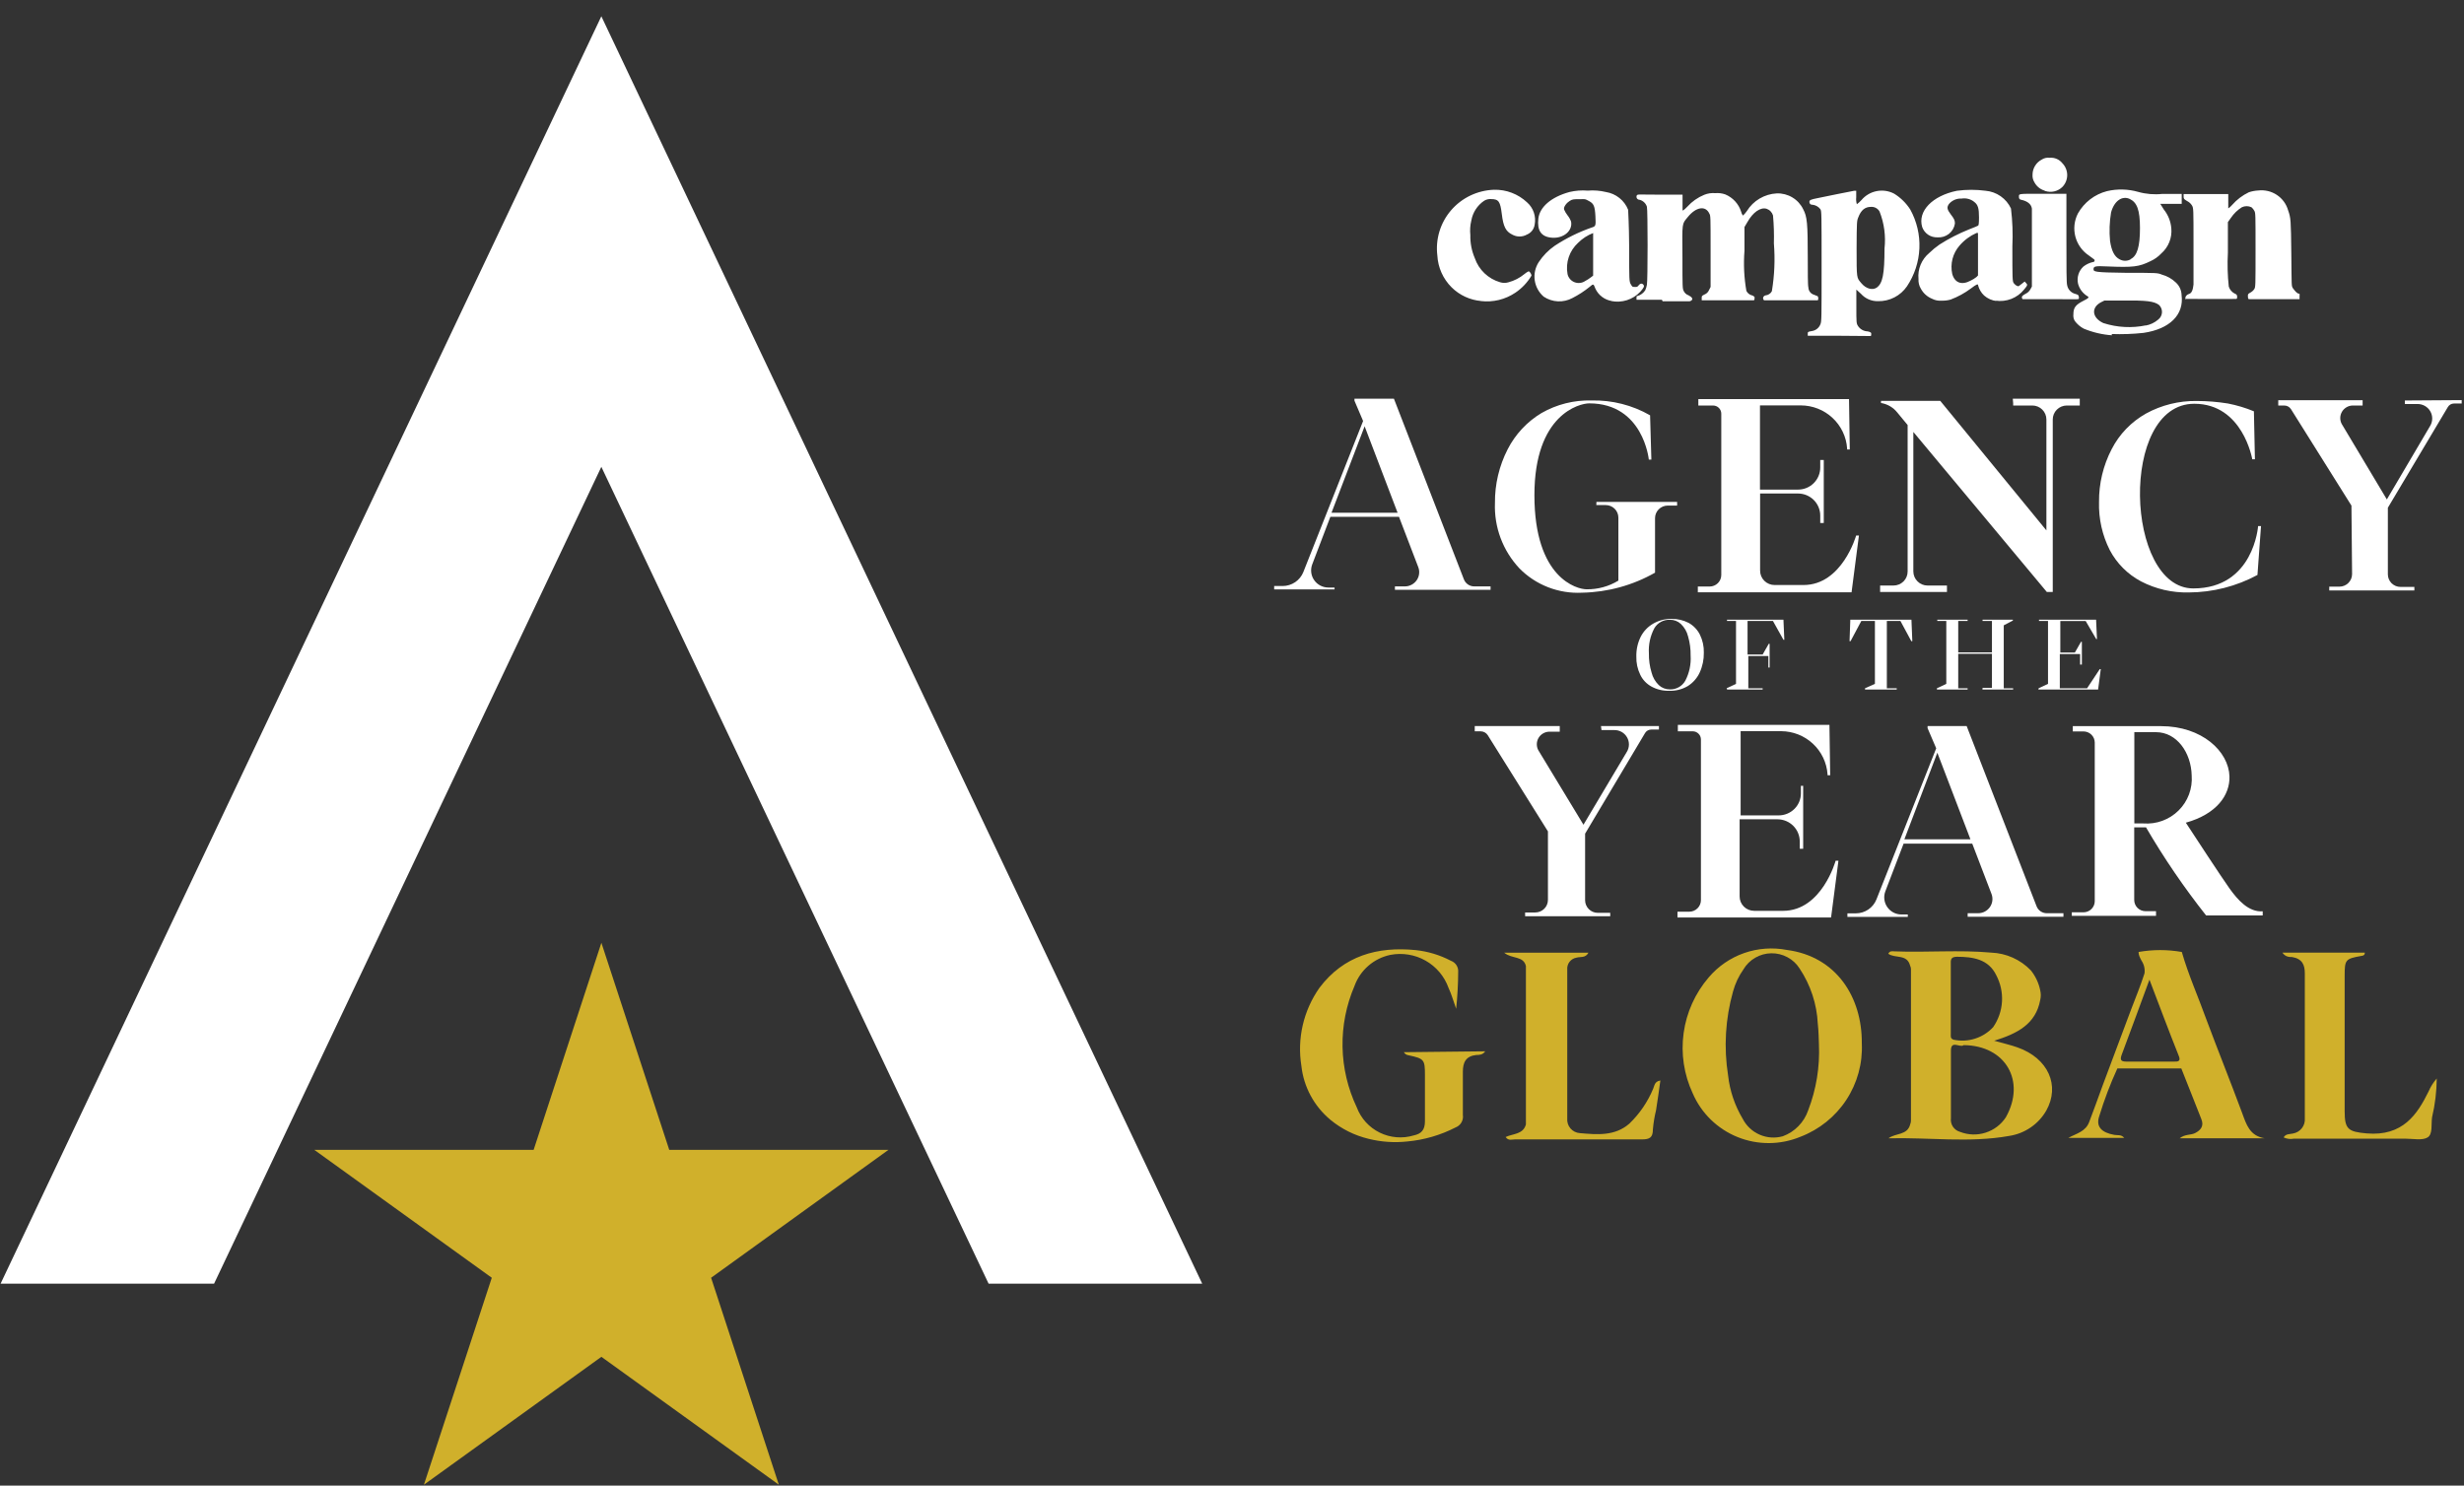
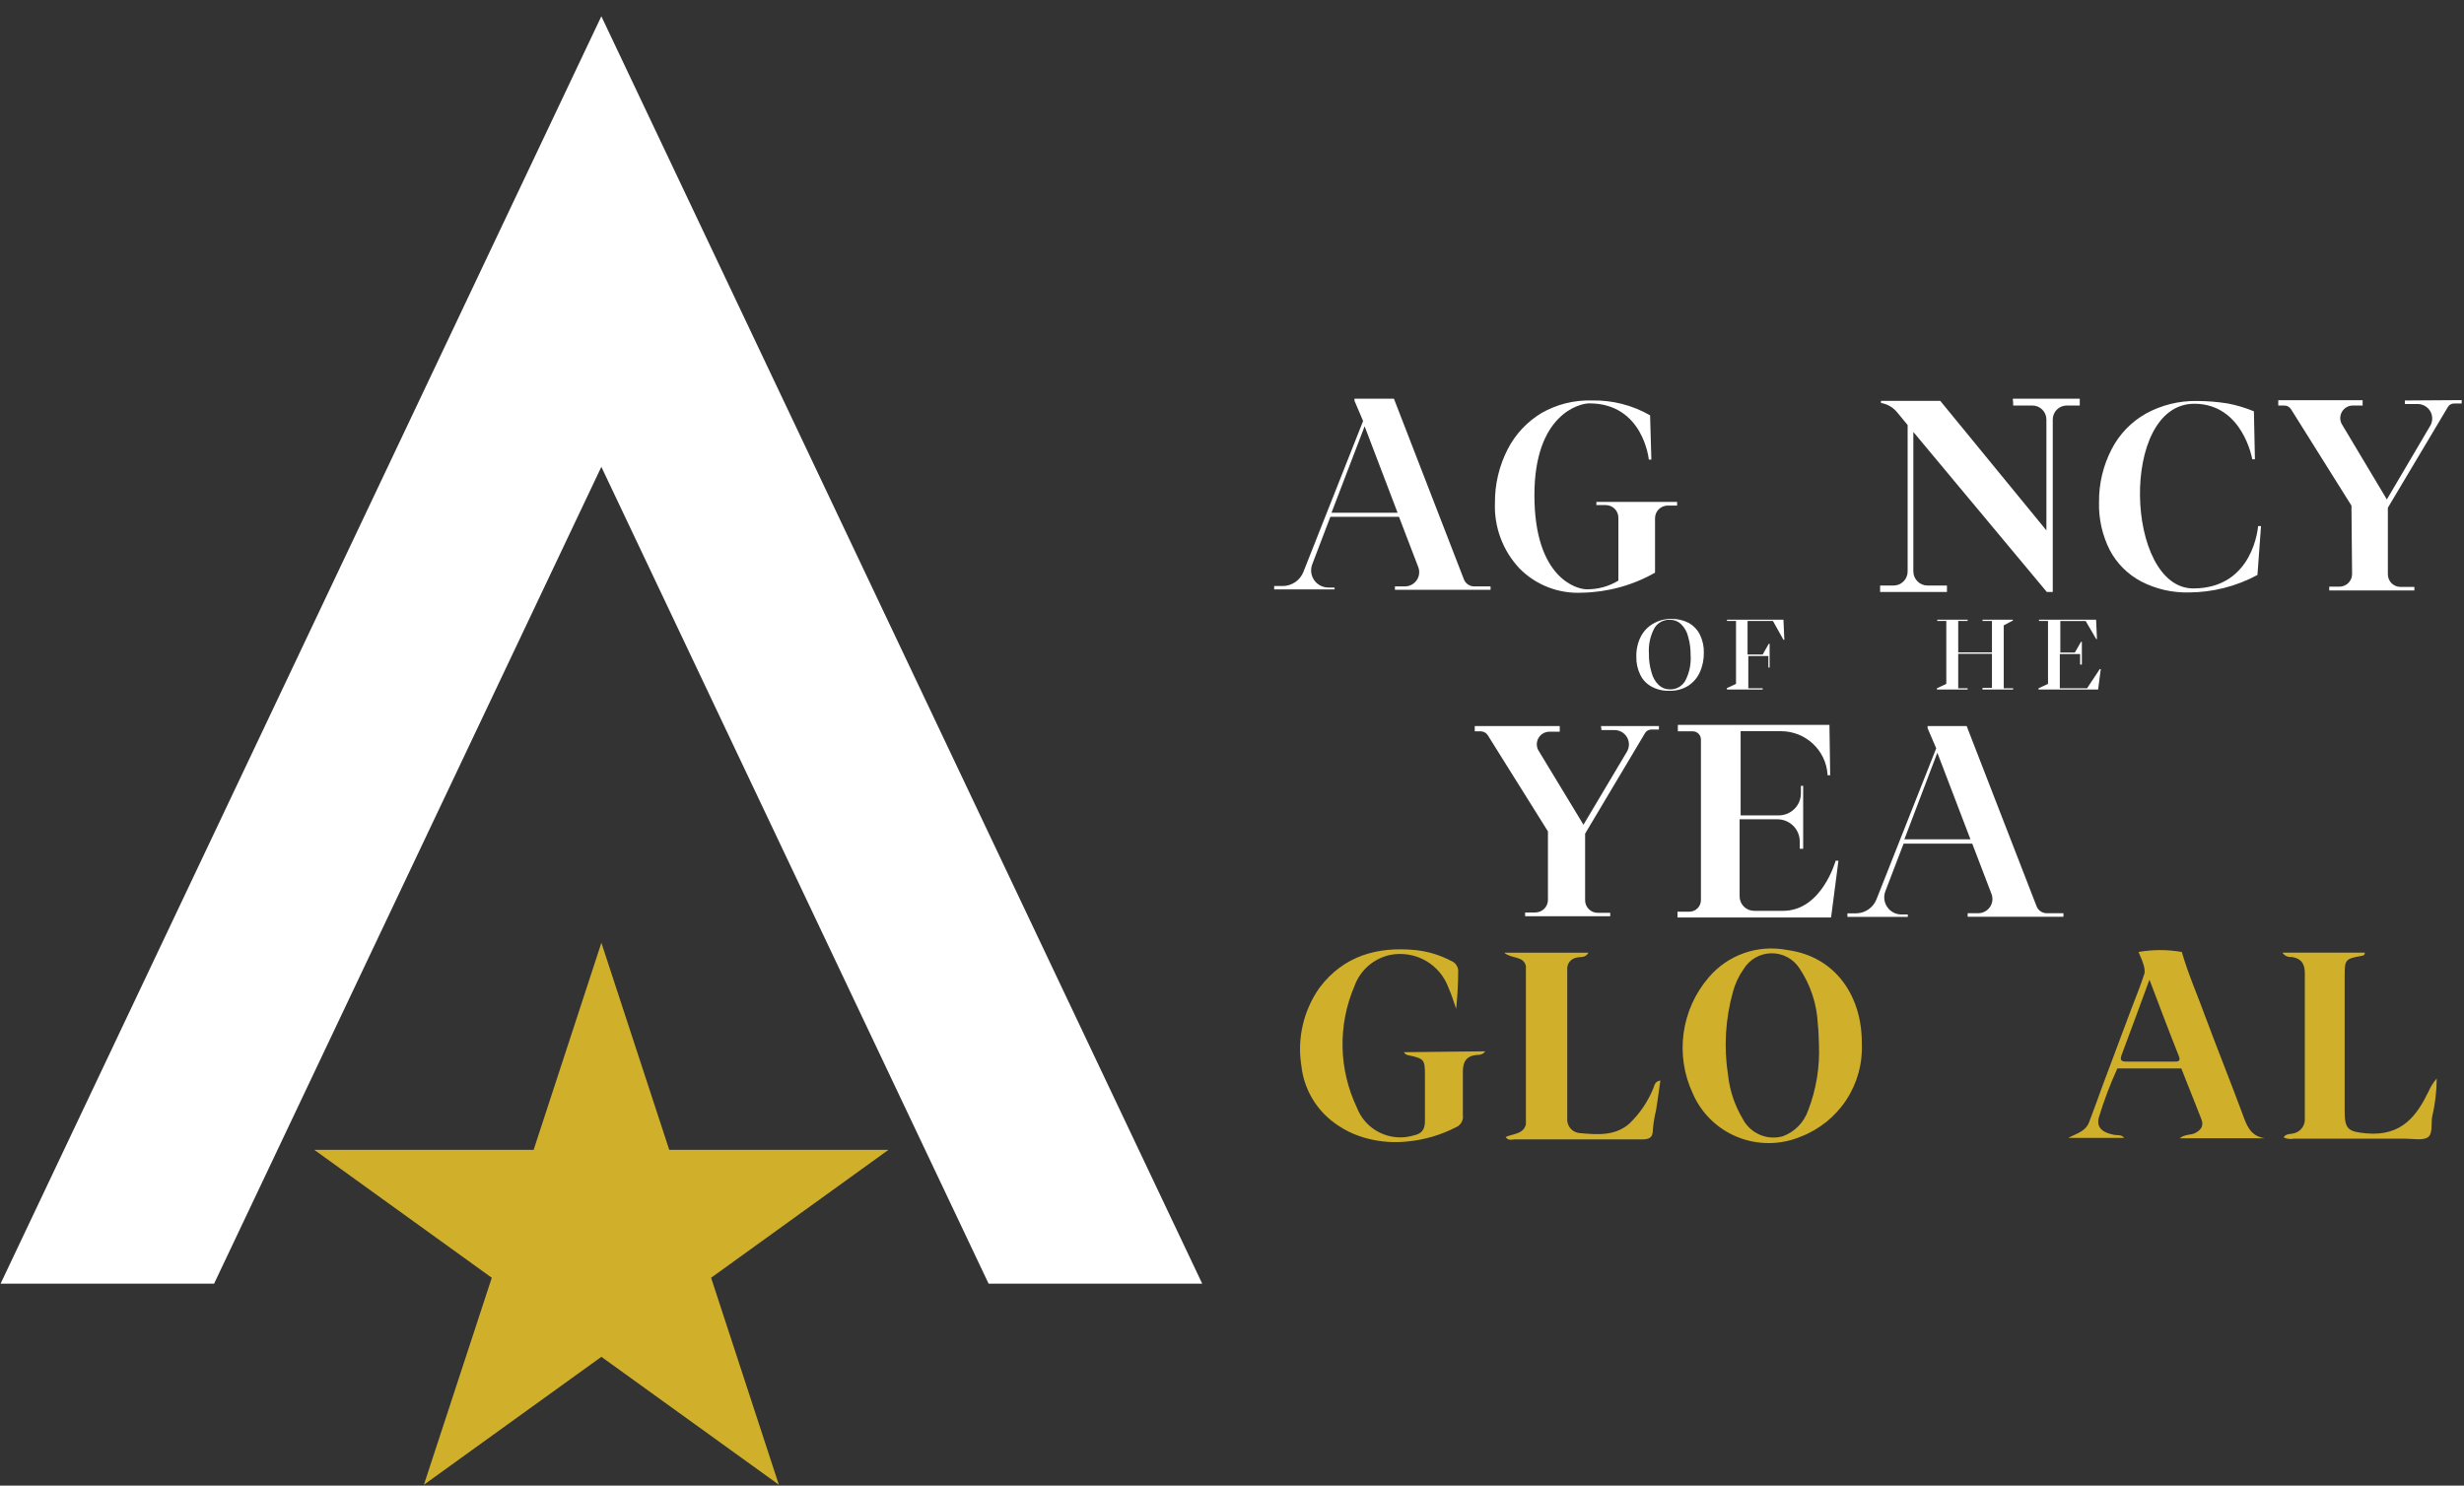
<svg xmlns="http://www.w3.org/2000/svg" width="131" height="79" viewBox="0 0 131 79" fill="none">
  <rect x="0" y="0" width="131" height="79" fill="#333333" stroke="none" />
  <path d="M11.381 68.261L31.971 24.824L52.56 68.261H63.917L31.971 0.866L0.031 68.261H11.381Z" fill="white" />
  <path d="M88.73 36.732C88.408 36.741 88.089 36.664 87.806 36.511C87.544 36.37 87.334 36.15 87.206 35.882C87.058 35.58 86.987 35.247 86.997 34.912C86.988 34.55 87.067 34.192 87.226 33.867C87.376 33.57 87.61 33.323 87.901 33.158C88.192 32.991 88.522 32.905 88.858 32.91C89.18 32.903 89.497 32.977 89.782 33.124C90.038 33.269 90.245 33.486 90.376 33.747C90.522 34.045 90.594 34.373 90.585 34.704C90.592 35.071 90.516 35.435 90.362 35.769C90.225 36.063 90.005 36.312 89.728 36.485C89.427 36.661 89.08 36.747 88.73 36.732ZM88.778 36.659C88.944 36.664 89.109 36.624 89.254 36.542C89.399 36.461 89.519 36.341 89.6 36.197C89.815 35.784 89.913 35.322 89.883 34.858C89.889 34.516 89.844 34.176 89.749 33.847C89.688 33.592 89.554 33.36 89.364 33.178C89.205 33.032 88.995 32.952 88.778 32.957C88.612 32.95 88.448 32.989 88.303 33.068C88.158 33.147 88.038 33.264 87.955 33.406C87.736 33.817 87.636 34.28 87.665 34.744C87.658 35.089 87.706 35.432 87.806 35.762C87.869 36.016 88.002 36.248 88.191 36.431C88.349 36.58 88.56 36.661 88.778 36.659Z" fill="white" />
  <path d="M91.797 36.599L92.296 36.365V33.018H91.817V32.951H94.818L94.865 34.022H94.818L94.258 33.018H92.91V34.805H93.712L94.036 34.236H94.083V35.494H94.016V34.885H92.95V36.599H93.712V36.666H91.824L91.797 36.599Z" fill="white" />
-   <path d="M99.155 36.599L99.681 36.365V33.018H98.959L98.386 34.095H98.332L98.373 32.951H101.623L101.67 34.095H101.616L101.036 33.018H100.315V36.599H100.841V36.666H99.155V36.599Z" fill="white" />
  <path d="M102.977 36.599L103.476 36.365V33.018H102.997V32.951H104.609V33.018H104.11V36.599H104.609V36.666H102.977V36.599ZM103.793 34.691H106.207V34.765H103.793V34.691ZM105.404 36.579H105.903V33.018H105.404V32.951H107.016V32.998L106.531 33.252V36.599H107.03V36.666H105.398L105.404 36.579Z" fill="white" />
  <path d="M108.385 36.599L108.884 36.365V33.018H108.405V32.951H111.44L111.487 33.982H111.446L110.887 33.024H109.538V34.698H110.313L110.637 34.129H110.684V35.34H110.59V34.778H109.511V36.599H110.961L111.635 35.581H111.689L111.547 36.666H108.371L108.385 36.599Z" fill="white" />
  <path d="M77.824 30.794L74.109 21.202H72.011V21.309L72.47 22.387L69.293 30.419C69.206 30.638 69.054 30.826 68.858 30.958C68.662 31.09 68.431 31.162 68.194 31.162H67.742V31.343H70.952V31.243H70.622C70.474 31.242 70.328 31.206 70.197 31.138C70.065 31.07 69.953 30.971 69.869 30.849C69.784 30.728 69.731 30.589 69.713 30.443C69.695 30.297 69.713 30.149 69.765 30.011L70.73 27.481H74.378L75.403 30.158C75.447 30.272 75.462 30.395 75.447 30.517C75.433 30.638 75.388 30.753 75.319 30.854C75.249 30.955 75.156 31.037 75.048 31.094C74.939 31.151 74.818 31.182 74.695 31.182H74.162V31.363H79.247V31.182H78.391C78.267 31.185 78.146 31.149 78.044 31.079C77.943 31.01 77.866 30.91 77.824 30.794ZM70.79 27.266L72.551 22.668L74.304 27.266H70.79Z" fill="white" />
  <path d="M84.869 26.858H85.368C85.547 26.858 85.718 26.928 85.845 27.054C85.971 27.179 86.042 27.349 86.042 27.527V30.874C85.534 31.184 84.947 31.345 84.35 31.336C83.844 31.336 81.578 30.753 81.578 26.329C81.578 22.038 83.972 21.449 84.491 21.449C87.371 21.449 87.661 24.441 87.661 24.441H87.796L87.728 22.085C86.782 21.542 85.704 21.269 84.612 21.295C83.681 21.27 82.762 21.502 81.955 21.964C81.185 22.427 80.562 23.095 80.155 23.892C79.703 24.775 79.471 25.753 79.48 26.744C79.455 27.381 79.557 28.016 79.78 28.613C80.004 29.211 80.344 29.758 80.782 30.225C81.213 30.663 81.733 31.005 82.307 31.227C82.882 31.45 83.498 31.549 84.114 31.517C85.476 31.491 86.809 31.125 87.991 30.452V27.554C87.991 27.376 88.062 27.206 88.189 27.08C88.315 26.955 88.487 26.884 88.666 26.884H89.165V26.69H84.876L84.869 26.858Z" fill="white" />
  <path d="M116.607 31.29C112.985 31.29 112.655 21.47 116.661 21.47C119.244 21.47 119.743 24.422 119.743 24.422H119.884L119.83 21.871C119.385 21.687 118.922 21.548 118.448 21.456C117.899 21.368 117.344 21.323 116.789 21.322C115.846 21.308 114.916 21.539 114.091 21.992C113.311 22.431 112.678 23.087 112.27 23.88C111.818 24.75 111.586 25.718 111.596 26.698C111.571 27.584 111.768 28.463 112.169 29.255C112.542 29.961 113.12 30.539 113.828 30.915C114.612 31.322 115.487 31.524 116.371 31.504C117.646 31.498 118.899 31.178 120.019 30.574L120.208 27.976H120.053C120.053 27.976 119.824 31.29 116.607 31.29Z" fill="white" />
  <path d="M127.855 21.296V21.483H128.53C128.667 21.483 128.801 21.518 128.92 21.585C129.039 21.653 129.138 21.75 129.206 21.868C129.275 21.986 129.31 22.119 129.31 22.255C129.31 22.391 129.273 22.524 129.204 22.642L126.898 26.558L124.497 22.541C124.445 22.441 124.419 22.33 124.421 22.218C124.424 22.106 124.454 21.996 124.511 21.898C124.567 21.801 124.647 21.72 124.744 21.661C124.841 21.602 124.95 21.569 125.063 21.564H125.61V21.283H121.125V21.564H121.442C121.515 21.563 121.587 21.581 121.651 21.616C121.715 21.651 121.768 21.702 121.806 21.765L125.016 26.886L125.05 30.527C125.05 30.705 124.979 30.875 124.852 31C124.726 31.126 124.554 31.196 124.376 31.196H123.836V31.397H128.361V31.21H127.626C127.447 31.21 127.276 31.139 127.149 31.014C127.023 30.888 126.952 30.718 126.952 30.54V26.999L130.142 21.644C130.175 21.587 130.222 21.541 130.278 21.508C130.335 21.475 130.4 21.457 130.465 21.457H130.877V21.276L127.855 21.296Z" fill="white" />
  <path d="M107.031 21.436V21.563H108.05C108.248 21.563 108.439 21.641 108.579 21.781C108.719 21.92 108.798 22.109 108.798 22.306V28.204L103.154 21.315H100.004V21.429C100.345 21.484 100.653 21.663 100.867 21.931L101.42 22.601V30.392C101.42 30.59 101.342 30.779 101.201 30.918C101.061 31.057 100.87 31.136 100.672 31.136H99.957V31.477H103.511V31.136H102.479C102.28 31.136 102.089 31.058 101.948 30.918C101.806 30.779 101.726 30.59 101.724 30.392V22.969L108.819 31.477H109.136V22.306C109.136 22.109 109.214 21.92 109.355 21.781C109.495 21.641 109.686 21.563 109.884 21.563H110.572V21.202H107.011L107.031 21.436Z" fill="white" />
-   <path d="M95.883 31.109H94.353C94.25 31.11 94.149 31.091 94.055 31.052C93.96 31.014 93.874 30.957 93.802 30.886C93.73 30.814 93.673 30.729 93.634 30.635C93.596 30.541 93.576 30.441 93.577 30.339V26.243H95.6C95.912 26.244 96.21 26.369 96.43 26.588C96.65 26.808 96.774 27.105 96.774 27.414V27.809H96.962V24.462H96.774V24.864C96.774 25.174 96.649 25.472 96.428 25.692C96.207 25.912 95.906 26.035 95.593 26.035H93.57V21.557H95.742C96.368 21.559 96.97 21.796 97.426 22.221C97.883 22.646 98.161 23.226 98.203 23.846V23.9H98.345L98.304 21.222H90.293V21.564H91.082C91.197 21.565 91.306 21.612 91.387 21.693C91.468 21.775 91.513 21.884 91.513 21.999V30.574C91.513 30.737 91.448 30.894 91.332 31.009C91.215 31.125 91.057 31.189 90.893 31.189H90.266V31.497H98.439L98.831 28.479H98.682C98.682 28.479 97.94 31.109 95.883 31.109Z" fill="white" />
  <path d="M108.274 48.187L104.558 38.607H102.481V38.721L102.94 39.792L99.763 47.825C99.676 48.044 99.525 48.232 99.329 48.365C99.133 48.498 98.901 48.568 98.664 48.568H98.219V48.755H101.429V48.628H101.092C100.943 48.628 100.798 48.592 100.666 48.524C100.535 48.455 100.423 48.356 100.339 48.235C100.254 48.114 100.201 47.975 100.183 47.828C100.165 47.682 100.183 47.534 100.235 47.397L101.206 44.86H104.855L105.88 47.537C105.924 47.652 105.939 47.775 105.924 47.897C105.909 48.019 105.864 48.135 105.794 48.236C105.723 48.337 105.629 48.419 105.52 48.476C105.41 48.532 105.289 48.562 105.165 48.561H104.612V48.749H109.704V48.561H108.841C108.718 48.566 108.598 48.532 108.496 48.465C108.394 48.398 108.317 48.3 108.274 48.187ZM101.247 44.632L103 40.027L104.76 44.632H101.247Z" fill="white" />
  <path d="M85.144 38.822H85.818C85.956 38.819 86.091 38.852 86.212 38.919C86.332 38.986 86.431 39.084 86.5 39.203C86.569 39.321 86.605 39.456 86.603 39.592C86.602 39.729 86.564 39.863 86.492 39.98L84.186 43.856L81.785 39.893C81.731 39.793 81.704 39.681 81.706 39.568C81.707 39.455 81.738 39.344 81.794 39.245C81.851 39.147 81.932 39.065 82.029 39.006C82.127 38.947 82.237 38.913 82.352 38.909H82.925V38.607H78.406V38.889H78.723C78.797 38.889 78.869 38.908 78.934 38.943C78.998 38.978 79.053 39.028 79.094 39.089L82.297 44.21V47.852C82.297 48.029 82.227 48.2 82.1 48.325C81.974 48.451 81.802 48.521 81.623 48.521H81.084V48.722H85.609V48.541H84.948C84.769 48.541 84.597 48.471 84.471 48.345C84.345 48.22 84.273 48.05 84.273 47.872V44.331L87.463 38.976C87.497 38.92 87.545 38.875 87.601 38.843C87.658 38.811 87.722 38.795 87.787 38.795H88.198V38.607H85.117L85.144 38.822Z" fill="white" />
  <path d="M94.801 48.434H93.264C93.162 48.434 93.061 48.415 92.967 48.377C92.873 48.339 92.788 48.283 92.716 48.212C92.644 48.141 92.586 48.057 92.547 47.964C92.508 47.871 92.488 47.771 92.488 47.67V43.567H94.511C94.823 43.57 95.12 43.695 95.34 43.914C95.559 44.133 95.683 44.429 95.685 44.738V45.133H95.867V41.786H95.746V42.188C95.746 42.499 95.621 42.797 95.4 43.016C95.178 43.236 94.878 43.359 94.565 43.359H92.542V38.881H94.7C95.326 38.885 95.927 39.122 96.383 39.547C96.839 39.971 97.118 40.551 97.162 41.17V41.224H97.303L97.263 38.546H89.204V38.888H90C90.115 38.889 90.225 38.936 90.305 39.018C90.386 39.099 90.431 39.209 90.431 39.323V47.864C90.431 48.028 90.366 48.184 90.249 48.3C90.133 48.416 89.975 48.48 89.811 48.48H89.184V48.788H97.35L97.742 45.769H97.593C97.593 45.769 96.858 48.434 94.801 48.434Z" fill="white" />
-   <path d="M118.531 47.241C118.147 46.706 116.629 44.39 116.211 43.747C117.864 43.285 118.558 42.268 118.531 41.29C118.491 39.952 117.068 38.613 114.889 38.613H110.202V38.894H110.769C110.928 38.894 111.081 38.957 111.193 39.068C111.306 39.18 111.369 39.332 111.369 39.49V47.917C111.369 48.075 111.306 48.227 111.193 48.339C111.081 48.45 110.928 48.513 110.769 48.513H110.148V48.701H114.626V48.453H114.067C113.908 48.453 113.755 48.39 113.642 48.279C113.53 48.167 113.467 48.015 113.467 47.857V43.995H114.094C115.047 45.63 116.115 47.195 117.29 48.681H120.298V48.46C119.556 48.513 118.976 47.864 118.531 47.241ZM113.952 43.787H113.473V38.934H114.626C115.739 38.934 116.495 40.032 116.522 41.237C116.548 41.578 116.499 41.922 116.38 42.243C116.26 42.564 116.071 42.856 115.827 43.098C115.583 43.34 115.289 43.527 114.966 43.646C114.642 43.765 114.296 43.813 113.952 43.787Z" fill="white" />
-   <path d="M97.763 17.855H96.111V17.748C96.111 17.655 96.111 17.641 96.306 17.608C96.413 17.596 96.514 17.555 96.598 17.491C96.683 17.426 96.747 17.339 96.785 17.239C96.846 17.092 96.846 16.918 96.846 14.16C96.846 11.402 96.846 11.228 96.785 11.128C96.735 11.061 96.671 11.005 96.598 10.963C96.525 10.922 96.444 10.896 96.36 10.887C96.339 10.89 96.317 10.888 96.296 10.882C96.276 10.875 96.257 10.864 96.241 10.849C96.226 10.835 96.214 10.816 96.206 10.796C96.199 10.776 96.196 10.754 96.198 10.733C96.198 10.639 96.273 10.606 96.617 10.539L97.662 10.325L98.579 10.144H98.687V10.492C98.673 10.616 98.685 10.741 98.721 10.86C98.812 10.793 98.896 10.717 98.97 10.633C99.177 10.389 99.462 10.223 99.778 10.162C100.093 10.101 100.419 10.149 100.703 10.298C101.049 10.511 101.342 10.8 101.56 11.141C101.909 11.773 102.077 12.488 102.046 13.207C102.015 13.927 101.786 14.625 101.385 15.225C101.215 15.473 100.986 15.676 100.717 15.814C100.449 15.952 100.149 16.021 99.847 16.015C99.675 16.019 99.505 15.986 99.347 15.918C99.19 15.85 99.05 15.748 98.936 15.62L98.694 15.399C98.694 15.399 98.694 15.8 98.694 16.296C98.694 17.152 98.694 17.193 98.781 17.333C98.837 17.419 98.913 17.49 99.002 17.54C99.091 17.59 99.192 17.618 99.294 17.621C99.357 17.628 99.418 17.651 99.469 17.688C99.51 17.742 99.469 17.855 99.469 17.869L97.763 17.855ZM99.786 15.285C100.09 15.071 100.191 14.575 100.191 13.216C100.265 12.549 100.175 11.873 99.928 11.248C99.883 11.168 99.816 11.102 99.735 11.058C99.654 11.014 99.562 10.994 99.469 11.001C99.159 11.001 98.943 11.168 98.795 11.563C98.721 11.744 98.714 11.784 98.707 13.203C98.707 14.843 98.707 14.756 98.957 15.057C99.206 15.358 99.557 15.452 99.793 15.285H99.786ZM112.283 17.829C111.765 17.793 111.257 17.673 110.779 17.474C110.593 17.374 110.432 17.235 110.307 17.066C110.244 16.961 110.218 16.838 110.233 16.717C110.233 16.356 110.347 16.209 110.779 15.988C111.035 15.861 111.082 15.814 110.995 15.76C110.742 15.612 110.558 15.372 110.482 15.091C110.444 14.927 110.45 14.755 110.5 14.594C110.55 14.433 110.641 14.288 110.766 14.174C110.916 14.056 111.091 13.974 111.278 13.933C111.296 13.933 111.313 13.928 111.327 13.918C111.342 13.908 111.352 13.893 111.358 13.877C111.363 13.86 111.363 13.842 111.357 13.826C111.351 13.809 111.34 13.795 111.325 13.785L111.062 13.591C110.704 13.354 110.447 12.995 110.338 12.581C110.23 12.168 110.279 11.729 110.475 11.349C110.639 11.058 110.86 10.803 111.125 10.599C111.391 10.395 111.695 10.247 112.02 10.164C112.567 10.036 113.138 10.05 113.679 10.204C114.097 10.322 114.535 10.358 114.967 10.311H115.992V10.84H115.419H114.852L115.041 11.141C115.271 11.427 115.409 11.774 115.439 12.139C115.463 12.388 115.427 12.639 115.334 12.871C115.242 13.104 115.095 13.312 114.906 13.477C114.741 13.653 114.541 13.795 114.32 13.893C113.719 14.187 113.416 14.227 112.02 14.167C111.386 14.133 111.305 14.167 111.305 14.307C111.305 14.448 111.305 14.488 113.058 14.508C114.657 14.508 114.711 14.508 114.933 14.602C115.215 14.677 115.472 14.822 115.682 15.024C115.775 15.11 115.85 15.213 115.902 15.328C115.954 15.443 115.982 15.567 115.985 15.693C116.12 16.731 115.365 17.494 113.962 17.701C113.4 17.762 112.834 17.782 112.269 17.762L112.283 17.829ZM114.07 17.313C114.32 17.268 114.553 17.157 114.744 16.992C114.803 16.946 114.851 16.889 114.885 16.824C114.919 16.758 114.939 16.686 114.943 16.613C114.947 16.539 114.934 16.466 114.907 16.397C114.88 16.328 114.838 16.267 114.785 16.215C114.515 16.015 114.11 15.968 112.849 15.981H111.885L111.71 16.068C111.163 16.349 111.217 16.898 111.824 17.179C112.558 17.416 113.342 17.457 114.097 17.3L114.07 17.313ZM113.274 13.779C113.625 13.611 113.773 13.109 113.773 12.132C113.773 11.155 113.611 10.76 113.227 10.579C112.843 10.398 112.411 10.659 112.236 11.295C112.152 11.797 112.134 12.308 112.182 12.815C112.263 13.35 112.418 13.652 112.694 13.792C112.783 13.841 112.883 13.867 112.984 13.867C113.086 13.867 113.186 13.841 113.274 13.792V13.779ZM78.759 16.008C78.16 15.958 77.599 15.7 77.174 15.278C76.721 14.827 76.452 14.227 76.418 13.591C76.365 13.162 76.402 12.726 76.527 12.312C76.652 11.897 76.863 11.513 77.146 11.184C77.429 10.854 77.778 10.587 78.17 10.399C78.563 10.211 78.99 10.106 79.426 10.09C80.079 10.073 80.712 10.314 81.186 10.76C81.352 10.905 81.476 11.091 81.547 11.299C81.618 11.507 81.633 11.729 81.591 11.944C81.575 12.061 81.529 12.171 81.457 12.264C81.384 12.356 81.289 12.429 81.18 12.473C81.061 12.541 80.926 12.576 80.788 12.576C80.651 12.576 80.516 12.541 80.397 12.473C80.053 12.306 79.925 12.045 79.844 11.382C79.763 10.72 79.683 10.586 79.271 10.586C79.141 10.576 79.01 10.609 78.9 10.679C78.724 10.799 78.574 10.953 78.458 11.131C78.342 11.309 78.263 11.508 78.226 11.717C78.162 11.975 78.144 12.242 78.172 12.507C78.162 12.925 78.243 13.34 78.408 13.725C78.512 14.031 78.689 14.308 78.924 14.532C79.159 14.755 79.444 14.92 79.757 15.01C79.902 15.054 80.057 15.054 80.202 15.01C80.511 14.927 80.798 14.778 81.045 14.575C81.112 14.516 81.187 14.467 81.267 14.428C81.328 14.428 81.422 14.575 81.422 14.656C81.21 15.016 80.92 15.324 80.573 15.559C80.032 15.927 79.375 16.086 78.725 16.008H78.759ZM85.698 16.008C85.506 15.978 85.325 15.901 85.171 15.784C85.017 15.667 84.894 15.514 84.815 15.338C84.72 15.084 84.713 15.084 84.525 15.245C84.239 15.478 83.93 15.68 83.601 15.847C83.363 15.976 83.095 16.037 82.825 16.024C82.555 16.011 82.293 15.924 82.07 15.774C81.812 15.55 81.644 15.242 81.595 14.905C81.547 14.568 81.622 14.226 81.807 13.939C82.032 13.598 82.32 13.303 82.657 13.069C83.264 12.67 83.919 12.346 84.606 12.105C84.842 12.032 84.848 12.025 84.821 11.496C84.794 10.967 84.734 10.827 84.484 10.693C84.235 10.559 84.302 10.592 83.972 10.592C83.641 10.592 83.608 10.592 83.452 10.686C83.297 10.78 83.115 11.001 83.156 11.141C83.203 11.251 83.264 11.355 83.338 11.449C83.419 11.55 83.483 11.663 83.527 11.784C83.621 12.266 83.135 12.681 82.528 12.641C81.921 12.601 81.719 12.246 81.787 11.63C81.854 11.014 82.461 10.479 83.439 10.211C83.759 10.135 84.089 10.11 84.417 10.137C84.74 10.11 85.066 10.135 85.381 10.211C85.644 10.253 85.89 10.362 86.097 10.528C86.304 10.693 86.464 10.909 86.561 11.155C86.561 11.215 86.609 11.958 86.615 13.109C86.615 14.883 86.615 14.97 86.703 15.117C86.791 15.265 86.784 15.251 86.905 15.258C87.027 15.265 87.054 15.258 87.121 15.171C87.189 15.084 87.283 15.044 87.364 15.131C87.445 15.218 87.398 15.298 87.202 15.519C87.009 15.724 86.766 15.876 86.497 15.962C86.228 16.047 85.941 16.063 85.664 16.008H85.698ZM84.275 14.944C84.382 14.888 84.484 14.823 84.579 14.749L84.7 14.656V13.524C84.7 12.902 84.7 12.393 84.7 12.393C84.398 12.509 84.125 12.687 83.897 12.915C83.672 13.122 83.502 13.382 83.404 13.671C83.306 13.96 83.284 14.268 83.338 14.569C83.358 14.666 83.402 14.757 83.466 14.833C83.53 14.909 83.612 14.968 83.705 15.005C83.798 15.042 83.899 15.056 83.998 15.045C84.097 15.035 84.193 15 84.275 14.944ZM106.159 16.008C105.909 15.983 105.673 15.88 105.485 15.713C105.331 15.567 105.222 15.382 105.168 15.178C105.168 15.077 105.087 15.111 104.777 15.345C104.451 15.588 104.092 15.784 103.711 15.928C103.556 15.973 103.394 15.993 103.232 15.988C103.055 16.004 102.877 15.969 102.72 15.887C102.462 15.782 102.25 15.59 102.12 15.345C102.029 15.191 101.987 15.014 101.998 14.836C101.973 14.578 102.011 14.318 102.11 14.078C102.209 13.837 102.365 13.624 102.565 13.457C102.736 13.291 102.921 13.138 103.118 13.002C103.613 12.687 104.137 12.418 104.682 12.199C104.925 12.105 105.141 12.018 105.168 11.998C105.195 11.978 105.215 11.898 105.215 11.563C105.215 11.074 105.161 10.894 104.966 10.74C104.873 10.663 104.765 10.608 104.648 10.577C104.532 10.546 104.41 10.539 104.291 10.559C104.164 10.552 104.037 10.574 103.92 10.624C103.803 10.674 103.699 10.75 103.617 10.847C103.495 11.021 103.516 11.141 103.711 11.396C103.907 11.65 103.934 11.724 103.934 11.891C103.9 12.107 103.786 12.302 103.613 12.438C103.44 12.573 103.223 12.638 103.003 12.621C102.827 12.627 102.653 12.578 102.507 12.479C102.361 12.38 102.252 12.237 102.194 12.072C101.944 11.228 102.733 10.412 104.042 10.144C104.548 10.077 105.06 10.077 105.566 10.144C105.855 10.169 106.131 10.27 106.368 10.436C106.605 10.601 106.793 10.826 106.915 11.088C106.996 11.754 107.021 12.426 106.989 13.096C106.989 14.803 106.989 14.964 107.063 15.057C107.137 15.151 107.265 15.251 107.333 15.211L107.508 15.077L107.643 14.97L107.717 15.051C107.805 15.144 107.805 15.164 107.609 15.399C107.432 15.62 107.198 15.79 106.933 15.894C106.668 15.997 106.38 16.03 106.099 15.988L106.159 16.008ZM104.77 14.923C104.878 14.872 104.98 14.809 105.074 14.736L105.161 14.649V12.386H105.087C104.739 12.54 104.43 12.768 104.183 13.056C104.003 13.26 103.874 13.503 103.806 13.766C103.739 14.029 103.734 14.304 103.792 14.569C103.927 15.044 104.298 15.178 104.77 14.923ZM88.355 15.941H87.006V15.847C87.006 15.76 87.006 15.74 87.054 15.74C87.227 15.693 87.376 15.583 87.472 15.432C87.512 15.34 87.541 15.243 87.559 15.144C87.607 14.903 87.607 11.161 87.559 10.994C87.532 10.906 87.483 10.827 87.417 10.763C87.351 10.698 87.27 10.652 87.182 10.626C87.047 10.626 86.98 10.512 87.013 10.412C87.047 10.311 87.074 10.351 88.241 10.351H89.454V10.733C89.454 10.947 89.454 11.148 89.454 11.181C89.454 11.215 89.522 11.181 89.711 10.987C89.959 10.713 90.265 10.498 90.608 10.358C90.794 10.283 90.995 10.253 91.195 10.271C91.375 10.255 91.556 10.278 91.727 10.338C91.927 10.422 92.106 10.548 92.251 10.707C92.397 10.867 92.506 11.056 92.57 11.262C92.585 11.335 92.618 11.404 92.665 11.463C92.744 11.391 92.814 11.31 92.874 11.222C93.042 10.949 93.275 10.721 93.553 10.557C93.83 10.394 94.143 10.3 94.465 10.284C94.756 10.274 95.044 10.349 95.293 10.499C95.543 10.648 95.742 10.867 95.868 11.128C96.077 11.516 96.111 11.878 96.111 13.685C96.111 14.502 96.111 15.178 96.144 15.285C96.146 15.372 96.176 15.457 96.229 15.527C96.283 15.597 96.357 15.648 96.441 15.673L96.63 15.747C96.684 15.787 96.684 15.968 96.63 15.968H93.784C93.784 15.968 93.784 15.968 93.744 15.907C93.737 15.886 93.734 15.864 93.737 15.842C93.739 15.82 93.746 15.798 93.758 15.779C93.769 15.76 93.785 15.744 93.803 15.731C93.822 15.719 93.843 15.71 93.865 15.707C93.936 15.701 94.003 15.678 94.062 15.639C94.121 15.601 94.169 15.548 94.202 15.486C94.342 14.645 94.378 13.791 94.31 12.942C94.324 12.446 94.308 11.95 94.263 11.456C94.238 11.374 94.194 11.299 94.135 11.237C94.075 11.175 94.001 11.129 93.919 11.101C93.602 11.007 93.197 11.282 92.901 11.811L92.746 12.072V13.337C92.69 14.048 92.724 14.763 92.847 15.466C92.875 15.525 92.917 15.577 92.968 15.619C93.019 15.661 93.079 15.691 93.144 15.707C93.201 15.719 93.251 15.753 93.285 15.8C93.285 15.861 93.285 15.968 93.238 15.968H90.473V15.854C90.473 15.74 90.473 15.733 90.621 15.66C90.676 15.638 90.726 15.606 90.768 15.564C90.809 15.523 90.842 15.473 90.864 15.419L90.945 15.258V13.364C90.945 11.489 90.945 11.476 90.877 11.355C90.675 10.92 90.169 11.001 89.731 11.543C89.414 11.931 89.434 11.784 89.448 13.685C89.448 15.278 89.448 15.358 89.522 15.486C89.572 15.586 89.659 15.663 89.765 15.7C89.96 15.794 90.028 15.907 89.92 15.981C89.888 16.009 89.847 16.023 89.805 16.021H88.396L88.355 15.941ZM107.508 15.881C107.468 15.767 107.508 15.727 107.684 15.626C107.795 15.575 107.887 15.491 107.946 15.385L108.027 15.238V13.23C108.027 12.132 108.027 11.175 108.027 11.094C107.994 10.853 107.791 10.693 107.441 10.619C107.413 10.615 107.388 10.601 107.37 10.58C107.351 10.559 107.341 10.533 107.34 10.505C107.34 10.284 107.218 10.305 108.607 10.305H109.862V12.647C109.862 14.247 109.862 15.051 109.902 15.171C109.923 15.279 109.973 15.379 110.049 15.46C110.124 15.54 110.22 15.598 110.327 15.626C110.496 15.673 110.509 15.693 110.523 15.787C110.536 15.881 110.523 15.894 110.482 15.907C110.442 15.921 109.808 15.907 108.985 15.907H107.542L107.508 15.881ZM116.221 15.928C116.134 15.841 116.221 15.68 116.376 15.633C116.532 15.586 116.586 15.412 116.619 15.131C116.619 14.97 116.619 14.16 116.619 12.969C116.619 11.108 116.619 11.061 116.538 10.927C116.477 10.826 116.388 10.745 116.282 10.693C116.107 10.586 116.093 10.572 116.093 10.452V10.318H118.467V10.693C118.467 10.934 118.467 11.074 118.467 11.081C118.467 11.088 118.582 11.001 118.676 10.894C118.922 10.614 119.223 10.386 119.56 10.224C119.719 10.171 119.884 10.139 120.052 10.13C120.402 10.087 120.756 10.17 121.049 10.364C121.343 10.559 121.556 10.851 121.65 11.188C121.792 11.59 121.799 11.69 121.819 13.477C121.839 15.265 121.819 15.204 121.913 15.338C122.008 15.472 122.136 15.613 122.21 15.613C122.284 15.613 122.257 15.66 122.257 15.76V15.907H119.6C119.533 15.907 119.519 15.907 119.512 15.774C119.506 15.64 119.512 15.633 119.641 15.559C119.725 15.515 119.797 15.451 119.85 15.372C119.917 15.258 119.917 15.211 119.917 13.297C119.917 11.382 119.917 11.335 119.856 11.215C119.817 11.141 119.765 11.075 119.701 11.021C119.621 10.983 119.534 10.963 119.445 10.963C119.356 10.963 119.269 10.983 119.189 11.021C118.958 11.166 118.761 11.358 118.609 11.583L118.447 11.811V13.444C118.414 14.042 118.43 14.642 118.494 15.238C118.519 15.321 118.562 15.398 118.619 15.463C118.676 15.529 118.746 15.582 118.825 15.62C118.858 15.627 118.887 15.646 118.908 15.673C118.929 15.7 118.94 15.733 118.939 15.767C118.939 15.841 118.939 15.881 118.899 15.894C118.858 15.907 116.201 15.894 116.161 15.894L116.221 15.928ZM108.682 10.13C108.458 10.058 108.272 9.902 108.162 9.695C108.085 9.574 108.05 9.43 108.061 9.287C108.062 9.121 108.108 8.959 108.195 8.817C108.281 8.676 108.406 8.56 108.553 8.484C108.677 8.404 108.825 8.371 108.972 8.39C109.099 8.378 109.228 8.399 109.346 8.449C109.463 8.499 109.567 8.578 109.646 8.678C109.811 8.848 109.904 9.074 109.904 9.31C109.904 9.546 109.811 9.773 109.646 9.943C109.528 10.058 109.381 10.138 109.221 10.176C109.06 10.214 108.893 10.207 108.736 10.157L108.682 10.13Z" fill="white" />
  <path d="M31.973 50.133L35.581 61.145H47.234L37.806 67.946L41.407 78.951L31.973 72.15L22.538 78.951L26.146 67.946L16.711 61.145H28.371L31.973 50.133Z" fill="#D0B02B" />
  <path d="M129.551 57.35C129.545 58.045 129.462 58.736 129.302 59.412C129.248 59.78 129.349 60.309 129.066 60.483C128.782 60.657 128.29 60.55 127.885 60.55H121.951C121.768 60.586 121.579 60.562 121.411 60.483C121.526 60.282 121.735 60.316 121.904 60.276C122.092 60.244 122.262 60.144 122.38 59.993C122.497 59.843 122.554 59.655 122.537 59.466C122.537 56.895 122.537 54.325 122.537 51.754C122.537 51.312 122.403 50.984 121.863 50.891C121.715 50.891 121.506 50.891 121.344 50.656H125.727C125.727 50.797 125.64 50.817 125.552 50.83C124.689 50.984 124.655 51.024 124.655 51.908V59.097C124.655 60.055 124.851 60.182 125.822 60.269C127.751 60.436 128.519 59.251 129.113 58.046C129.221 57.793 129.369 57.558 129.551 57.35Z" fill="#D0B02B" />
  <path d="M87.89 57.898C87.6 58.596 87.169 59.228 86.622 59.753C85.853 60.422 84.916 60.335 83.999 60.255C83.902 60.249 83.808 60.224 83.721 60.181C83.634 60.138 83.557 60.078 83.494 60.005C83.431 59.932 83.384 59.847 83.355 59.755C83.325 59.664 83.315 59.567 83.324 59.471V51.552C83.312 51.405 83.356 51.259 83.447 51.143C83.538 51.026 83.67 50.948 83.817 50.923C84.019 50.863 84.289 50.957 84.451 50.662H79.973C80.384 51.004 80.998 50.816 81.126 51.372C81.126 54.174 81.126 56.981 81.126 59.793C80.978 60.328 80.451 60.275 80.047 60.462C80.195 60.676 80.384 60.589 80.539 60.589C82.778 60.589 85.024 60.589 87.283 60.589C87.695 60.589 87.877 60.502 87.877 60.054C87.907 59.711 87.963 59.371 88.045 59.036C88.126 58.521 88.2 58.005 88.275 57.456C87.951 57.51 87.964 57.744 87.89 57.898Z" fill="#D0B02B" />
  <path d="M74.638 55.951C74.662 55.994 74.696 56.031 74.737 56.059C74.778 56.087 74.825 56.105 74.874 56.112C75.717 56.293 75.758 56.339 75.758 57.169C75.758 58 75.758 58.803 75.758 59.62C75.758 60.095 75.562 60.289 75.164 60.376C74.564 60.557 73.916 60.504 73.354 60.228C72.791 59.952 72.356 59.473 72.136 58.89C71.657 57.882 71.398 56.784 71.377 55.67C71.356 54.555 71.574 53.449 72.015 52.423C72.165 52.011 72.418 51.643 72.751 51.355C73.083 51.067 73.485 50.868 73.916 50.777C74.559 50.653 75.224 50.761 75.792 51.083C76.36 51.405 76.793 51.919 77.012 52.531C77.181 52.892 77.282 53.274 77.417 53.642C77.486 52.992 77.522 52.34 77.525 51.687C77.535 51.56 77.503 51.432 77.434 51.325C77.365 51.217 77.261 51.135 77.14 51.091C76.558 50.785 75.921 50.592 75.265 50.522C73.242 50.322 71.435 50.817 70.147 52.531C69.298 53.739 68.954 55.227 69.189 56.681C69.311 57.798 69.865 58.825 70.733 59.546C71.321 60.032 72.013 60.377 72.757 60.557C73.435 60.726 74.138 60.774 74.834 60.697C75.724 60.614 76.589 60.361 77.383 59.954C77.515 59.904 77.626 59.81 77.698 59.688C77.769 59.566 77.796 59.424 77.774 59.285C77.774 58.522 77.774 57.752 77.774 56.989C77.774 56.487 77.936 56.159 78.489 56.099C78.631 56.099 78.833 56.099 78.961 55.904L74.638 55.951Z" fill="#D0B02B" />
-   <path d="M107.263 55.697C106.892 55.563 106.514 55.483 106.022 55.342C107.256 54.96 108.234 54.458 108.47 53.173C108.51 53.006 108.51 52.832 108.47 52.664C108.391 52.275 108.22 51.91 107.971 51.6C107.418 51.025 106.661 50.686 105.86 50.656C104.154 50.502 102.441 50.656 100.728 50.589C100.613 50.589 100.478 50.542 100.391 50.716C100.748 50.977 101.389 50.716 101.551 51.346C101.582 51.408 101.598 51.477 101.598 51.547V59.579C101.598 59.65 101.584 59.721 101.557 59.787C101.409 60.383 100.775 60.242 100.404 60.53C102.555 60.476 104.7 60.784 106.824 60.403C107.232 60.34 107.619 60.187 107.959 59.955C108.299 59.723 108.582 59.419 108.787 59.064C109.542 57.725 108.895 56.273 107.263 55.697ZM104.039 50.877C104.896 50.877 105.718 51.004 106.13 51.854C106.359 52.286 106.465 52.772 106.437 53.259C106.408 53.746 106.246 54.217 105.968 54.619C105.706 54.902 105.374 55.113 105.005 55.23C104.636 55.348 104.243 55.368 103.864 55.288C103.668 55.221 103.722 55.081 103.715 54.96V53.032C103.715 52.43 103.715 51.821 103.715 51.218C103.702 50.957 103.79 50.884 104.039 50.877ZM106.642 59.412C106.389 59.8 106.008 60.089 105.564 60.23C105.121 60.372 104.642 60.357 104.208 60.188C104.052 60.145 103.917 60.047 103.828 59.913C103.739 59.779 103.702 59.618 103.722 59.459C103.722 58.261 103.722 57.062 103.722 55.864C103.722 55.282 104.221 55.737 104.397 55.576C106.629 55.59 107.721 57.491 106.642 59.412Z" fill="#D0B02B" />
  <path d="M95.006 50.515C94.244 50.367 93.456 50.425 92.724 50.681C91.993 50.938 91.344 51.385 90.844 51.975C90.124 52.814 89.661 53.841 89.511 54.934C89.36 56.026 89.528 57.139 89.995 58.14C90.45 59.196 91.307 60.032 92.379 60.464C93.451 60.897 94.652 60.891 95.72 60.449C96.721 60.066 97.574 59.38 98.16 58.488C98.745 57.597 99.034 56.545 98.984 55.482C99.005 53.039 97.642 50.863 95.006 50.515ZM96.132 59.044C96.025 59.358 95.848 59.646 95.614 59.884C95.381 60.123 95.097 60.307 94.783 60.422C94.374 60.536 93.938 60.506 93.55 60.336C93.161 60.166 92.844 59.868 92.652 59.492C92.232 58.79 91.967 58.008 91.876 57.196C91.639 55.702 91.729 54.174 92.139 52.718C92.254 52.298 92.441 51.902 92.692 51.546C92.844 51.289 93.061 51.075 93.321 50.926C93.58 50.776 93.874 50.695 94.175 50.691C94.475 50.687 94.772 50.76 95.035 50.903C95.299 51.045 95.521 51.253 95.68 51.506C96.261 52.38 96.594 53.392 96.644 54.438C96.692 54.846 96.692 55.268 96.705 55.536C96.758 56.732 96.563 57.926 96.132 59.044Z" fill="#D0B02B" />
-   <path d="M116.698 60.255C116.469 60.368 116.172 60.301 115.882 60.529H120.401C119.605 60.402 119.429 59.793 119.207 59.19C118.586 57.517 117.912 55.843 117.298 54.197C116.867 52.998 116.347 51.84 115.997 50.622C115.236 50.488 114.458 50.488 113.697 50.622C113.697 50.809 113.785 50.943 113.859 51.09C113.991 51.287 114.046 51.526 114.014 51.76C113.798 52.429 113.549 53.032 113.306 53.668C112.807 55.007 112.306 56.345 111.802 57.684C111.559 58.353 111.316 59.023 111.08 59.645C110.892 60.174 110.406 60.268 109.961 60.509H112.935C112.78 60.315 112.584 60.382 112.409 60.348C111.735 60.228 111.418 59.913 111.606 59.358C111.871 58.489 112.193 57.64 112.571 56.814H115.97C116.32 57.711 116.685 58.601 117.029 59.492C117.19 59.866 117.015 60.094 116.698 60.255ZM115.572 56.452C114.729 56.452 113.893 56.452 113.05 56.452C112.726 56.452 112.712 56.332 112.807 56.071C113.292 54.786 113.758 53.5 114.277 52.095C114.817 53.514 115.309 54.826 115.821 56.111C115.97 56.439 115.801 56.459 115.572 56.452Z" fill="#D0B02B" />
+   <path d="M116.698 60.255C116.469 60.368 116.172 60.301 115.882 60.529H120.401C119.605 60.402 119.429 59.793 119.207 59.19C118.586 57.517 117.912 55.843 117.298 54.197C116.867 52.998 116.347 51.84 115.997 50.622C115.236 50.488 114.458 50.488 113.697 50.622C113.991 51.287 114.046 51.526 114.014 51.76C113.798 52.429 113.549 53.032 113.306 53.668C112.807 55.007 112.306 56.345 111.802 57.684C111.559 58.353 111.316 59.023 111.08 59.645C110.892 60.174 110.406 60.268 109.961 60.509H112.935C112.78 60.315 112.584 60.382 112.409 60.348C111.735 60.228 111.418 59.913 111.606 59.358C111.871 58.489 112.193 57.64 112.571 56.814H115.97C116.32 57.711 116.685 58.601 117.029 59.492C117.19 59.866 117.015 60.094 116.698 60.255ZM115.572 56.452C114.729 56.452 113.893 56.452 113.05 56.452C112.726 56.452 112.712 56.332 112.807 56.071C113.292 54.786 113.758 53.5 114.277 52.095C114.817 53.514 115.309 54.826 115.821 56.111C115.97 56.439 115.801 56.459 115.572 56.452Z" fill="#D0B02B" />
</svg>